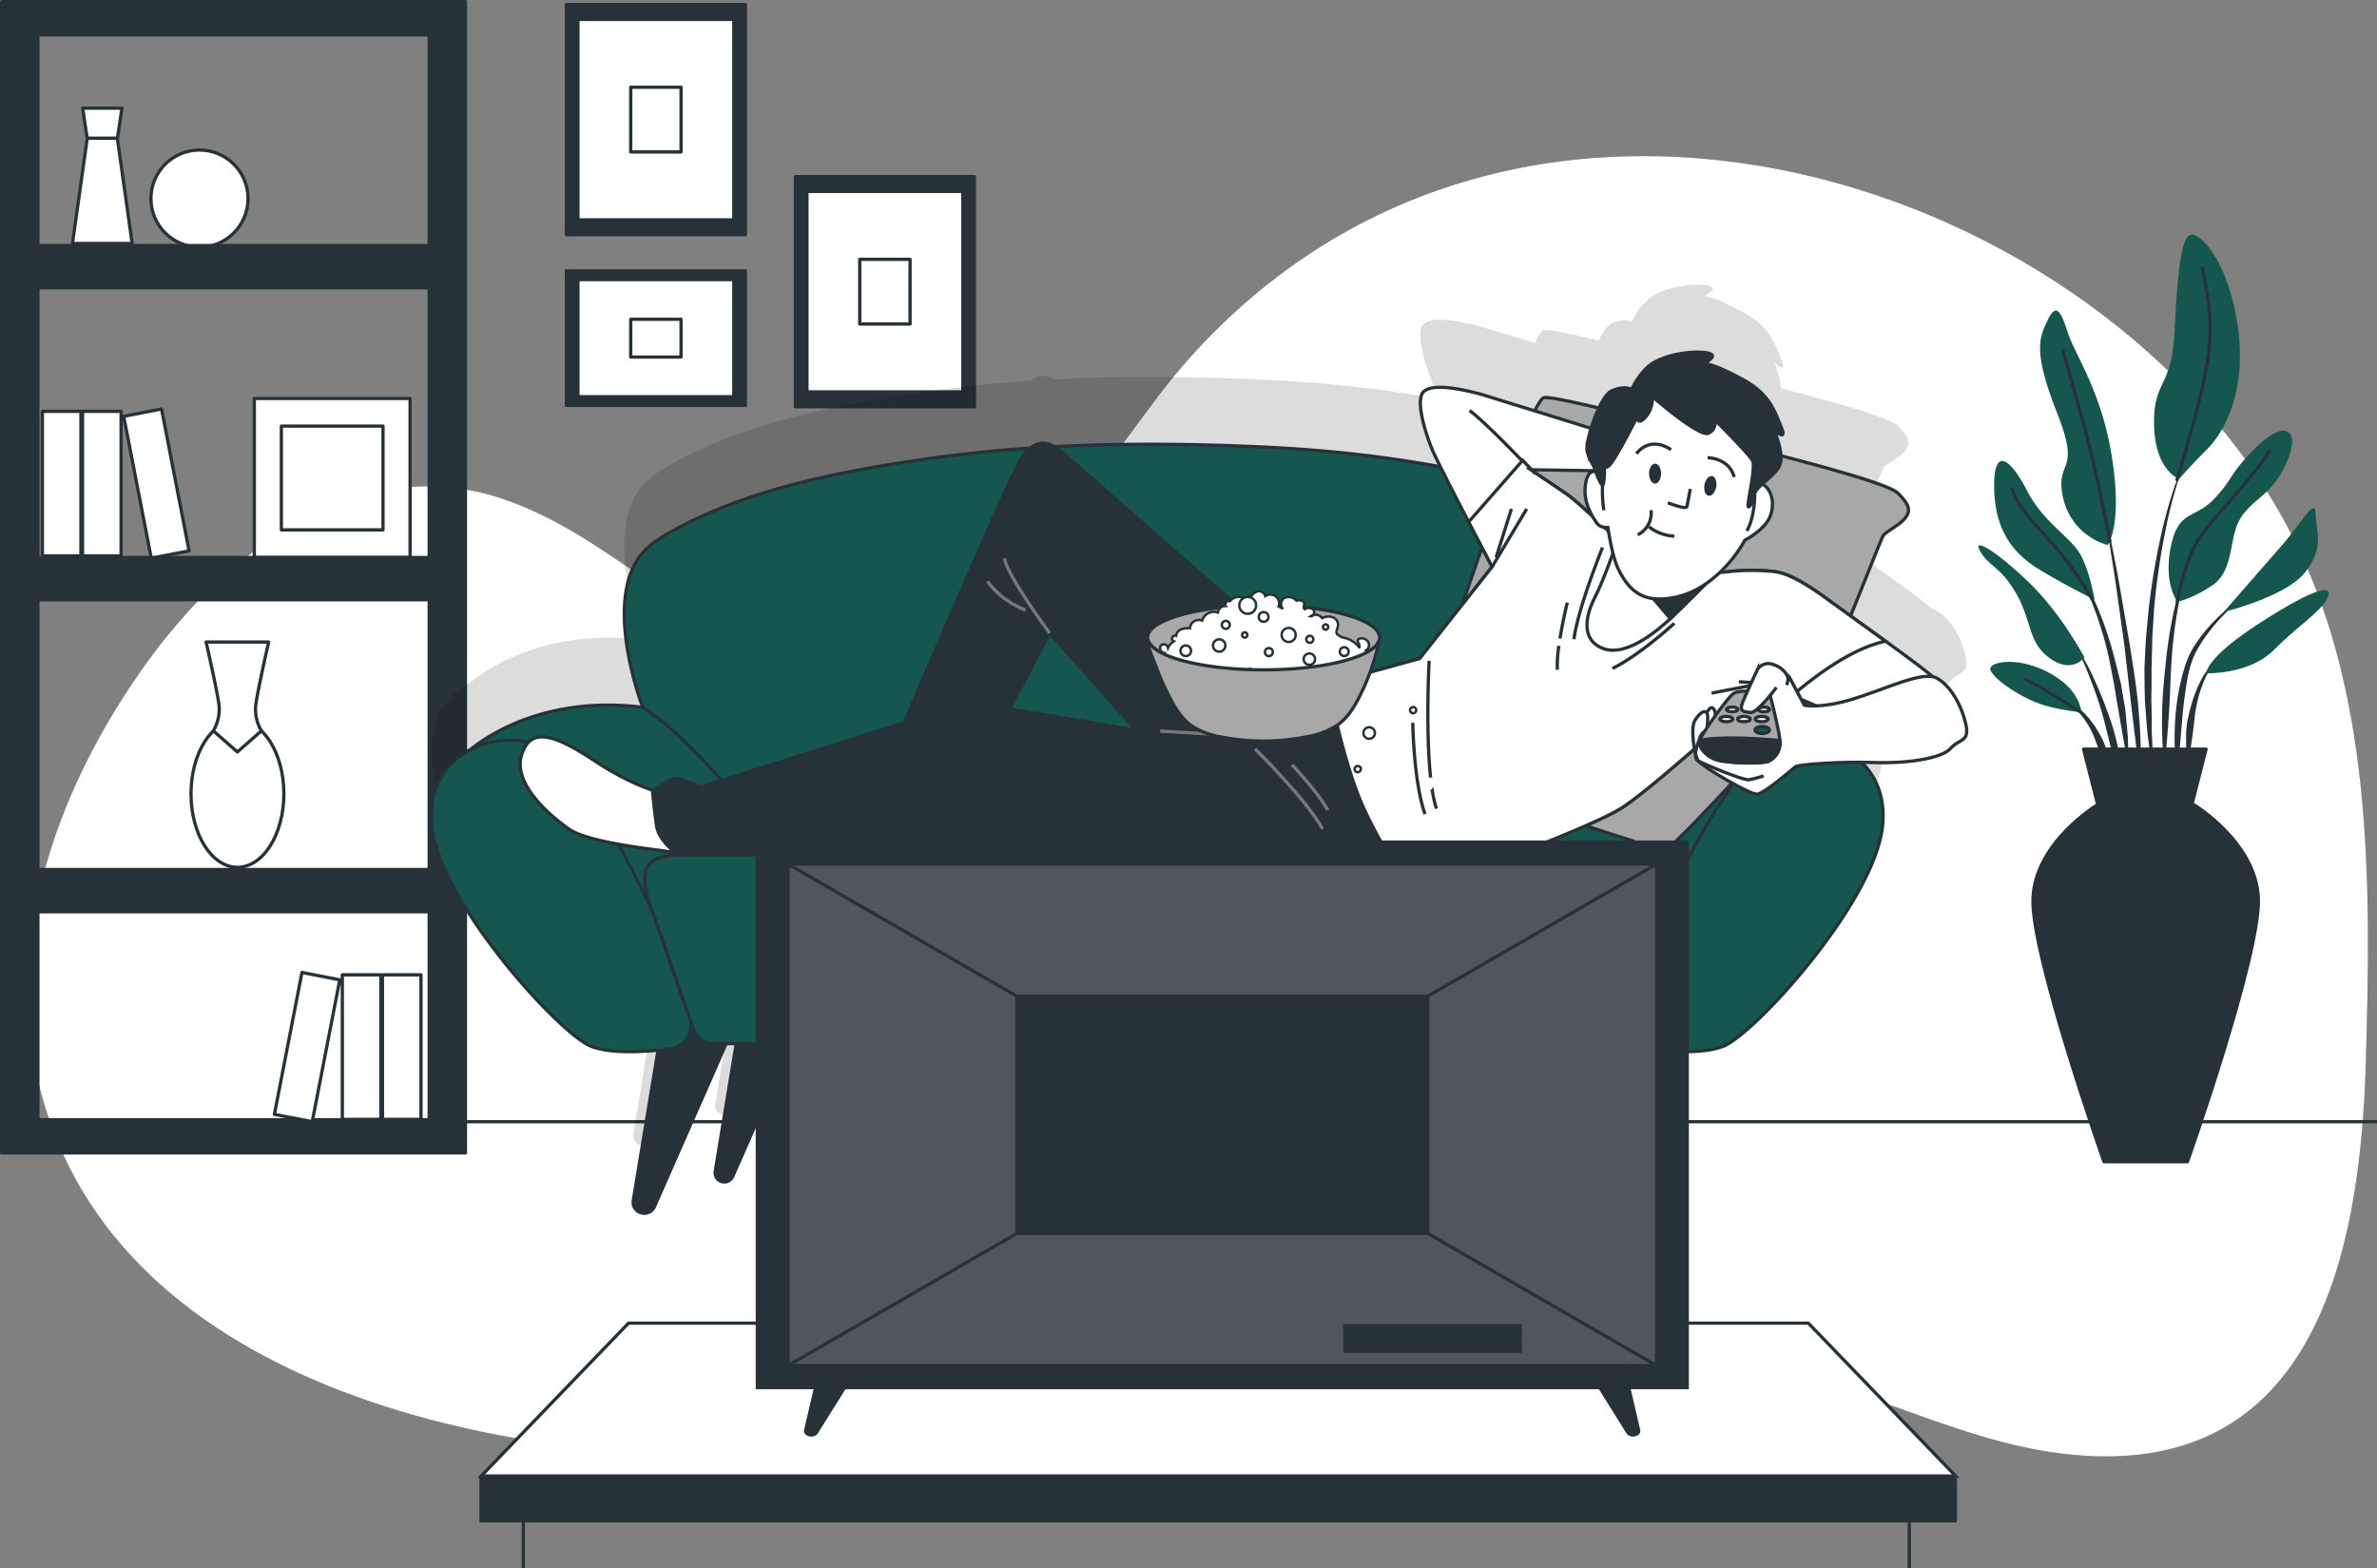
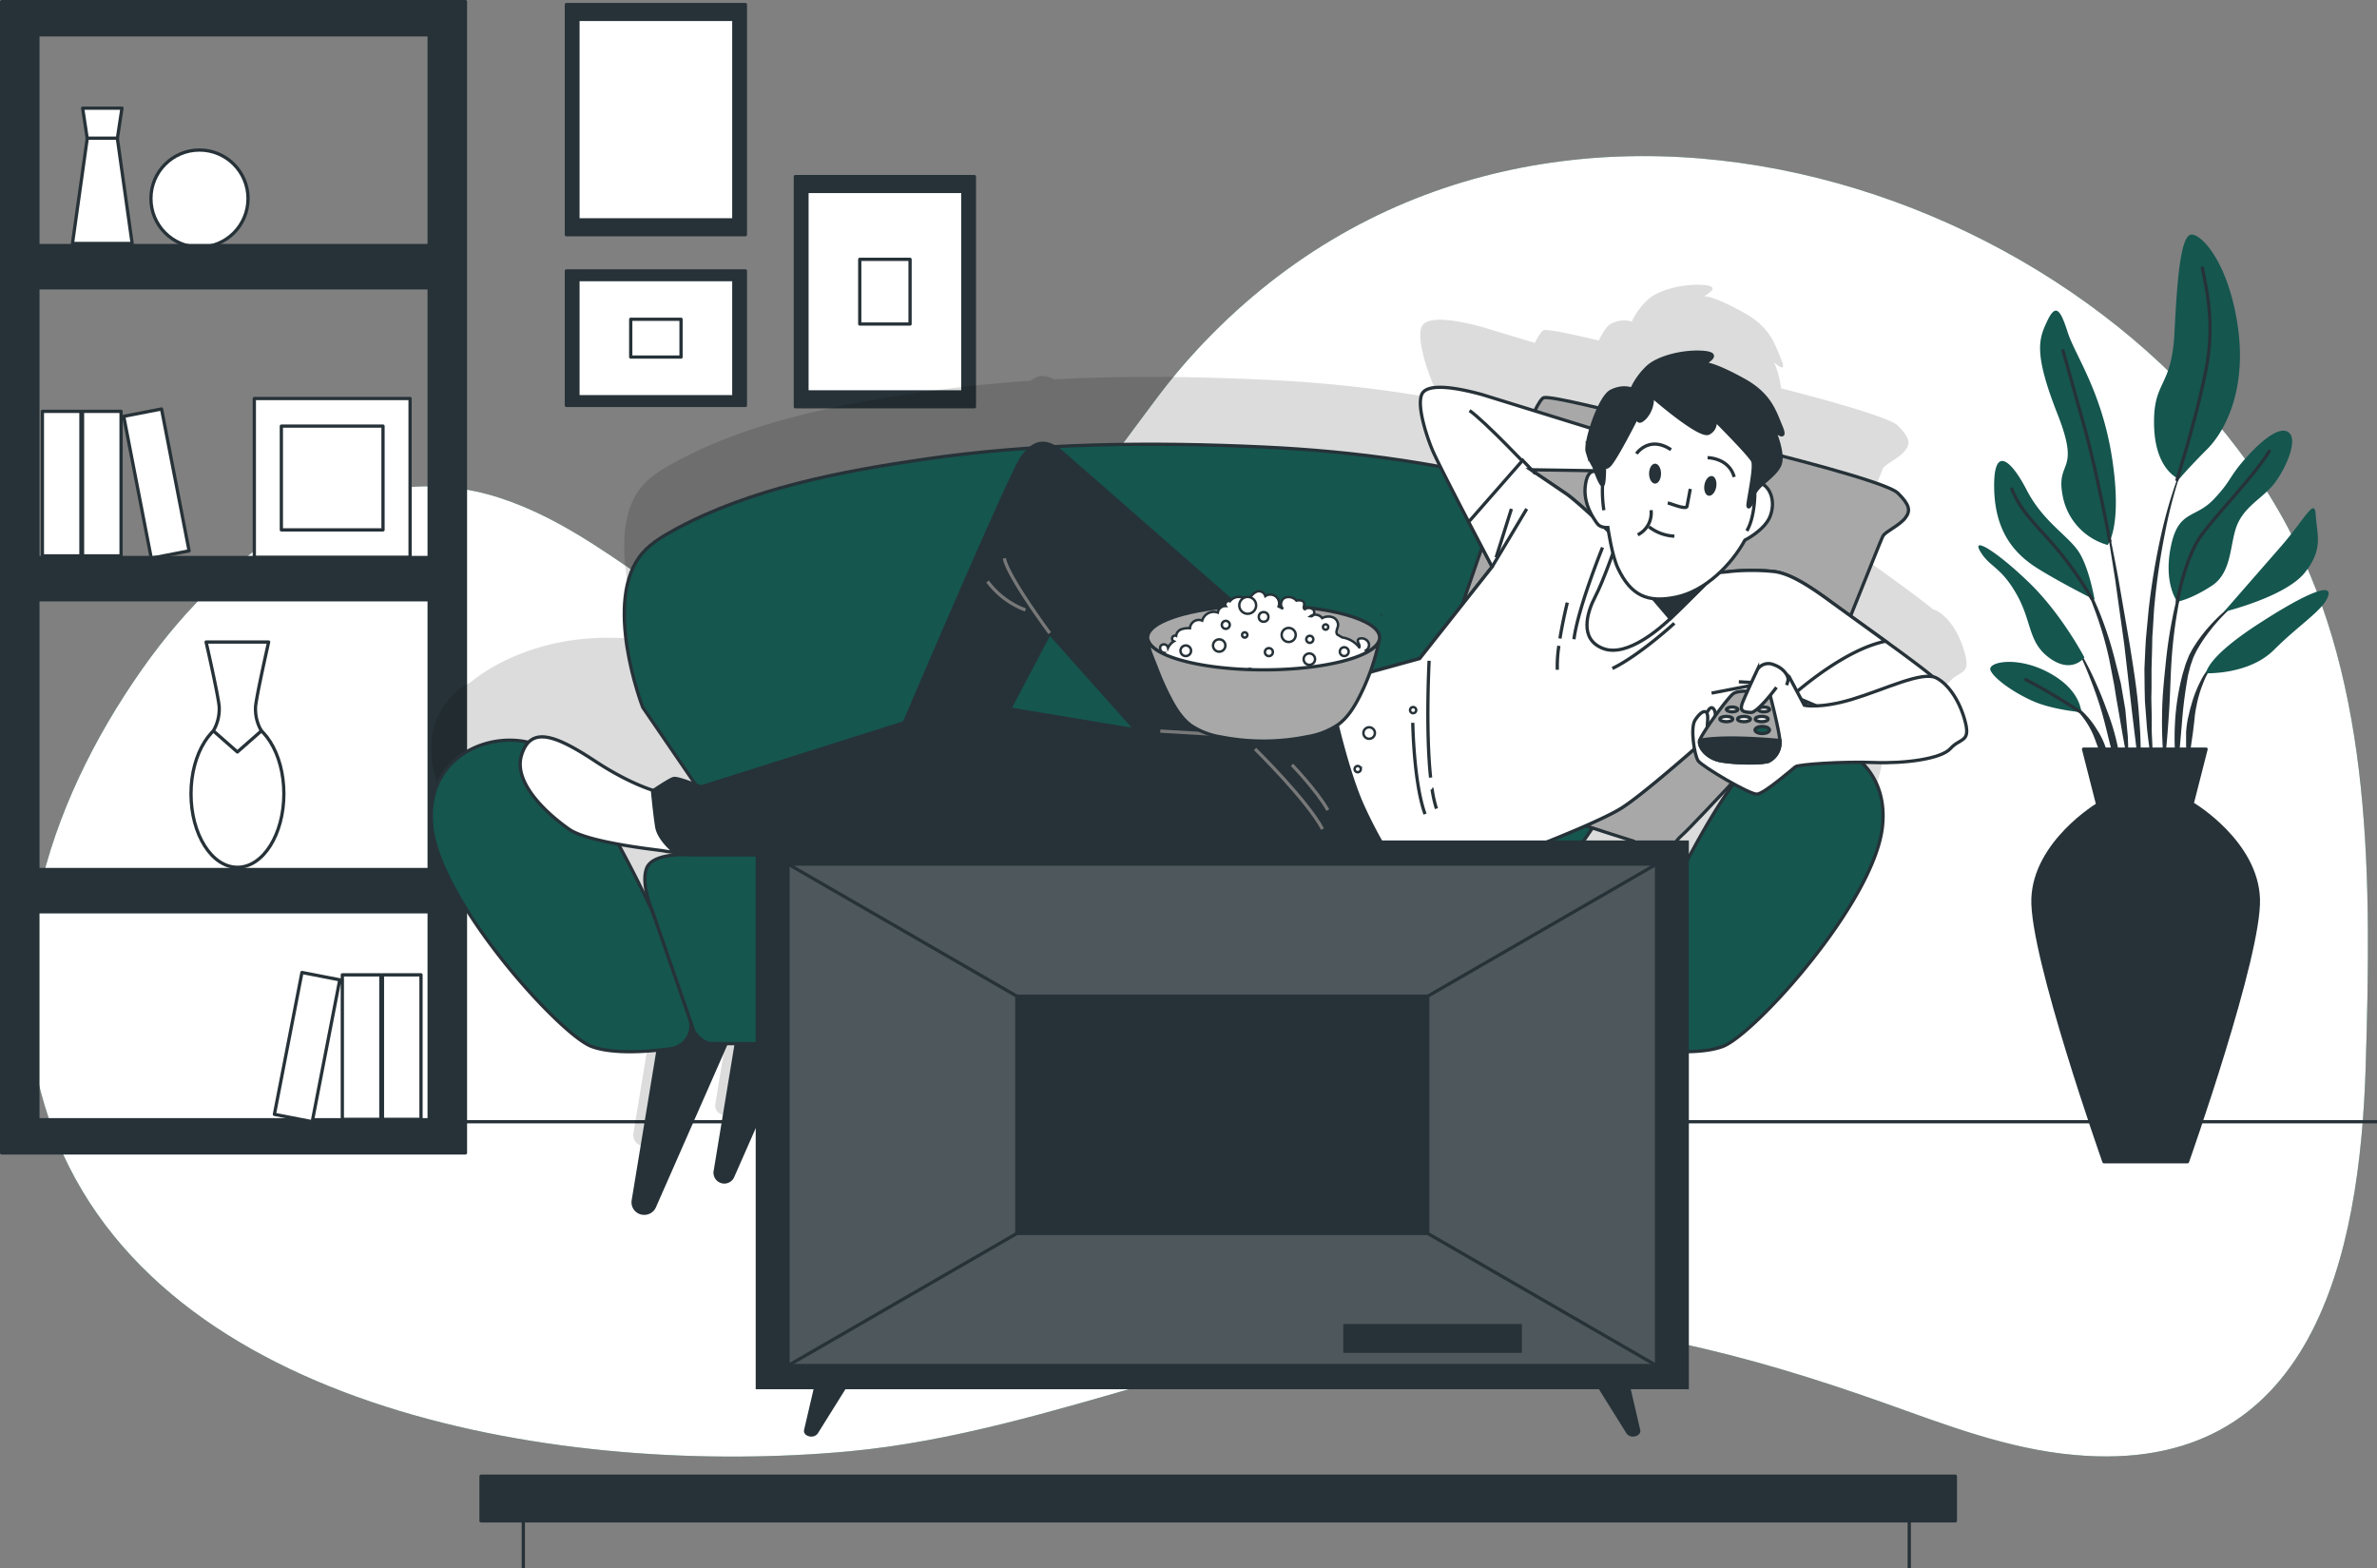
<svg xmlns="http://www.w3.org/2000/svg" viewBox="0 0 729.01 480.89">
  <rect x="0" y="0" width="729.01" height="480.89" fill="#808080" stroke="none" />
  <style>.P{stroke:#263238}.Q{stroke-miterlimit:10}.R{fill:#fff}.S{fill:#263238}.T{fill:none}.U{stroke-linejoin:round}.V{fill:#15564f}.W{fill:#a8a8a8}.X{stroke:#787878}</style>
  <use href="#B" class="V" />
  <use href="#B" opacity=".7" class="R" />
  <path d="M729.01 344H.34" class="P Q T" />
  <path d="M670.43 140.39h0a.11.11 0 0 0 0-.14.11.11 0 0 0-.14.06 139.54 139.54 0 0 0-7.33 23 214.78 214.78 0 0 0-4 23.81l-.57 6-.27 3-.17 3-.27 6 .06 6 .07 3c0 1 .11 2 .18 3l.46 6c.39 4 1 8 1.61 12a.11.11 0 0 0 .1.09.11.11 0 0 0 .11-.11h0c0-2-.1-4-.14-6s-.23-4-.21-6 0-4-.06-6l-.06-3 .06-3v-6l.17-6 .06-3c0-1 .11-2 .17-3l.36-6a213.81 213.81 0 0 1 3.39-23.75 140.25 140.25 0 0 1 6.42-22.96zm.86 31.33a.11.11 0 0 0-.07-.13.1.1 0 0 0-.13.07 142.47 142.47 0 0 0-4.27 15.22 144.28 144.28 0 0 0-2.52 15.64c-.53 5.24-1.12 10.49-1.19 15.77a132.54 132.54 0 0 0 .56 15.81.13.13 0 0 0 .1.1.1.1 0 0 0 .11-.1c.61-5.25 1-10.49 1.35-15.72s.42-10.48.76-15.72a140.89 140.89 0 0 1 1.87-15.6 142.4 142.4 0 0 1 3.43-15.34zm17.33 11.03a.1.1 0 0 0-.14 0 53.44 53.44 0 0 0-11.62 10.13 45.77 45.77 0 0 0-4.54 6.32l-.94 1.76-.73 1.83a17.69 17.69 0 0 0-.63 1.86l-.57 1.87a74.14 74.14 0 0 0-2.4 15.32 88.5 88.5 0 0 0 .57 15.44.11.11 0 0 0 .1.09.1.1 0 0 0 .11-.1l1.33-15.28a137.13 137.13 0 0 1 1.93-15.06l.47-1.83a16.19 16.19 0 0 1 .54-1.8l.62-1.76.8-1.67a44.16 44.16 0 0 1 4.16-6.32 52.58 52.58 0 0 1 10.94-10.66h0a.1.1 0 0 0 0-.14zm-8.37 19.63a17 17 0 0 0-5.28 6.35 37.35 37.35 0 0 0-3 7.78c-.21.66-.37 1.34-.52 2l-.47 2a33.62 33.62 0 0 0-.52 4.12v4.15a35.89 35.89 0 0 0 .54 4.13.12.12 0 0 0 .09.09.1.1 0 0 0 .12-.09 36.51 36.51 0 0 0 .74-4.06l.58-4 .48-4c.11-1.34.28-2.68.57-4a36.31 36.31 0 0 1 2.27-7.71 17.07 17.07 0 0 1 4.43-6.62h0a.11.11 0 0 0 0-.14.11.11 0 0 0-.03 0zm-24.36 15.3c-.57-6.78-1.69-13.5-2.75-20.21l-3.46-20.08c-1.23-6.68-2.6-13.33-4-20a.1.1 0 1 0-.2.04l3.2 20.1 2.82 20.15 2.32 20.19 2.44 20.19a.12.12 0 0 0 .1.1.12.12 0 0 0 .12-.1c.07-1.7.07-3.41.12-5.11s-.07-3.4-.1-5.11c-.07-3.38-.36-6.78-.61-10.16zm-4.07-.1l-1.37-8-1-4-1-3.94a113.25 113.25 0 0 0-5.19-15.43l-.81-1.86-.91-1.83c-.57-1.23-1.27-2.4-1.92-3.58a30.39 30.39 0 0 0-4.9-6.5.12.12 0 0 0-.15 0 .11.11 0 0 0 0 .15h0a29.61 29.61 0 0 1 4.48 6.63l1.72 3.64.79 1.85.71 1.88a110 110 0 0 1 4.59 15.47l1.53 7.9.64 4 .7 4 1.37 7.95 1.46 8a.11.11 0 0 0 .1.09.1.1 0 0 0 .11-.1q0-4.06-.19-8.13l-.76-8.19zm-5.61.35c-1.26-3.56-2.71-7-4.3-10.46a92 92 0 0 0-5.4-9.9.11.11 0 0 0-.14 0 .11.11 0 0 0 0 .15 91.65 91.65 0 0 1 4.61 10.21c1.38 3.47 2.62 7 3.66 10.57s1.82 7.21 2.77 10.8 1.81 7.21 2.91 10.84a.11.11 0 0 0 .1.08.11.11 0 0 0 .11-.11 54 54 0 0 0-1.06-11.28 69.77 69.77 0 0 0-3.26-10.9zm-.23 11.85a24.51 24.51 0 0 0-3-6.26 26 26 0 0 0-4.35-5.4 19.18 19.18 0 0 0-2.76-2.08 11.27 11.27 0 0 0-3.14-1.42.11.11 0 0 0-.12.06.11.11 0 0 0 .06.14h0a15.81 15.81 0 0 1 5.2 4 25 25 0 0 1 3.62 5.49c1 2 1.56 4.1 2.46 6.11l1.24 3.09a26 26 0 0 0 1.37 3.14h0a.11.11 0 0 0 .09.06.1.1 0 0 0 .11-.1 25.05 25.05 0 0 0-.13-3.47c-.14-1.08-.38-2.23-.65-3.36z" class="S" />
  <path d="M646.4 167.13a19.29 19.29 0 0 1-13.68-14.53c-2.57-12 5.7-6.84-1.71-25.65s-5.7-23.08-3.14-28.5 4-3.7 6.27 3.42 10.55 18.24 13.68 39-1.42 26.26-1.42 26.26zm21.94-20.23s-7.41-2.57-7.7-16.53 5.42-11.12 6.27-28.5 2-29.64 5.13-29.92 11.4 8.55 14.25 27.93-3.7 32.2-9.4 37.9-8.55 9.12-8.55 9.12zm-25.93 37.04s-1.71-10.25-5.13-15.1-10.83-9.12-15.68-18.52-10.26-14-10-.57 6.27 20.23 13.68 24.79 17.13 9.4 17.13 9.4zm-3.14 17.67s-6.84-13.11-16.81-22.8-18-14.53-15.11-9.68 6.27 4.56 11.12 13.1 3.42 14.82 10.26 19.67 10.54-.29 10.54-.29zm-.85 16.82c-.29-.86-.57-7.13-10.26-12.26s-18.81-3.13-17.67-.57 7.13 6.84 13.13 9.46 14.8 3.37 14.8 3.37zm29.35-33.92s-4.28-5.41-2-16.81 7.41-8.55 13.11-14.53 4.56-6.84 10.26-13.11 10.83-9.69 13.11-7.13-1.14 10.55-4.56 15.11-8.83 6.84-11.4 12.54-1.42 14.82-8 19.09-10.52 4.84-10.52 4.84zm14.25 3.14l17.67-20.23c7.41-8.55 10.26-15.11 10.54-9.41s2.56 10.26-3.42 17.67-24.79 11.97-24.79 11.97zm-5.4 18.81s-.28-4.56 16-15.11 23-12.54 21.31-8.29-8.83 8.55-16.52 16.24-20.79 7.16-20.79 7.16z" class="V" />
  <path d="M647.07 165.92s-3.81-20.45-7.8-35l-6.55-23.37m34.96 39.56s6.93-22.16 9.21-35.55-.29-23.37-1.43-29.35m-33.95 101.31a107.45 107.45 0 0 0-10.5-15c-6.27-7.41-11.12-11.4-14-18.53m50.76 34.52s2.28-13.67 7.69-20.8 16.25-18.24 20.52-25.36m-58.23 79.77s-9.59-6.25-16.43-9.67" stroke-linecap="round" class="P T U" />
  <g class="S P U">
    <path d="M692.62 275.56c-.64-17.3-19.85-28.82-19.85-28.82h-29.42s-19.21 11.52-19.85 28.82 21.77 80.7 21.77 80.7h25.61s22.41-63.41 21.74-80.7z" />
    <path d="M676.59 229.73h-37.58l4.34 17.01h28.9l4.34-17.01zM173.71 1.39h54.9v70.59h-54.9z" />
  </g>
  <path d="M177.25 5.95h47.81v61.47h-47.81z" class="P Q R" />
  <g class="U P">
-     <path d="M193.44 26.76h15.43V46.6h-15.43z" class="T" />
    <path d="M243.94 54.15h54.9v70.59h-54.9z" class="S" />
  </g>
  <path d="M247.49 58.71h47.81v61.47h-47.81z" class="P Q R" />
  <g class="U P">
    <path d="M263.68 79.53h15.43v19.84h-15.43z" class="T" />
    <path d="M173.71 83.09h54.9v41.24h-54.9z" class="S" />
  </g>
  <path d="M177.25 85.75h47.81v35.91h-47.81z" class="P Q R" />
  <g class="U P">
    <path d="M193.44 97.91h15.43v11.59h-15.43z" class="T" />
    <path d="M.5.5v353.06h142.25V.5zm131.12 342.89h-120V10.67h120z" class="S" />
    <g class="R">
      <path d="M35.95 42.12H26.8l-4.57 32.54h18.3l-4.58-32.54z" />
      <path d="M37.41 33.17H25.35l1.39 9.21h9.27l1.4-9.21z" />
      <circle cx="61.18" cy="60.9" r="14.89" />
      <path d="M78 122.21h47.77v48.75H78z" />
      <path d="M86.29 130.67h31.18v31.83H86.29zM13 126.15h11.82v44.32H13zm12.31 0h11.82v44.32H25.31zm12.634 1.526l11.603-2.253 8.449 43.507-11.603 2.253zM129.12 343.27H117.3v-44.32h11.82zm-12.31 0h-11.82v-44.32h11.82zm-21.05.718l-11.603-2.253 8.449-43.507 11.603 2.253z" />
      <ellipse cx="72.82" cy="243.43" rx="14.24" ry="22.54" />
      <path d="M78.39 216.54c.45-4 4-19.65 4-19.65H63.21s3.57 15.63 4 19.65a13.26 13.26 0 0 1-1.78 7.59l7.37 6.48 7.37-6.48a13.23 13.23 0 0 1-1.78-7.59z" />
    </g>
    <g class="S">
      <use href="#C" />
      <use href="#C" y="95.67" />
      <use href="#C" y="191.35" />
    </g>
  </g>
  <path d="M602.81 201.2c-1.3-5.78-4.66-11.75-9-14a4 4 0 0 0-1-.35c-4.87-4.09-16.89-12.61-25.22-18.59l-.06-.05 10-24.63c.91-1.35 5-3.16 6.76-5.41s1.35-4.05-2.25-7.65c-2.72-2.72-25-8.67-35.79-11.43a28.33 28.33 0 0 0-2.17-8c0 0 4.28 4.08 2.24-.81s-3.46-10-11.62-14.48-11-4.9-11.83-4.9 5.71-2.85 0-3.46-14.27 1.22-17.74 4.69a21.72 21.72 0 0 0-4.69 6.52c0 0-2.65-1.22-6.32.62-1.25.62-2.59 2.65-3.78 5.16-8.63-2.07-15.34-3.46-16.84-3.19-.6.11-1.56 1.53-2.77 3.91l-16.18-4.87c-9-2.44-17.13-3.46-18.55 0s1.22 12 3.26 16.93c.39.93 1.29 2.81 2.5 5.23a402.7 402.7 0 0 0-54.25-6c-21.27-1-42.8-1.23-64.2-.11-2.73-1.49-5-1.38-7.24.43-10.93.74-21.82 1.85-32.62 3.42-25.54 3.72-53 8.94-76 21.32-3.68 2-7.56 4.2-10.35 7.37-12.74 14.44 0 47.39 0 47.39-31.46-4-50.09 10.68-52.79 13-7.52 3.91-13 11.74-11.87 23.41 2.33 23.31 39.29 63.93 48.94 67.59 5.48 2.08 14.07 1.8 20.47 1.17l-7.58 46.09a3.36 3.36 0 0 0 6.4 1.9l22-50h3.15l-6.44 39.14a2.81 2.81 0 0 0 5.35 1.59l17.89-40.75 111.88-.08 112.64.08 18.22 41.41a2.85 2.85 0 0 0 5.43-1.61l-6.55-39.84h3.26l22 50a3.36 3.36 0 0 0 6.39-1.9l-7.57-46.06c6.36.61 14.72.84 20.09-1.2 9.66-3.66 46.61-44.28 48.94-67.59.87-8.63-1.93-15.15-6.48-19.55 1.3 0 2.56 0 3.77.08 9.51.37 20.7-1.12 23.5-4.29s5.98-1.87 4.67-7.65zm-104.75 90.86a7.41 7.41 0 0 0-.17 1.12h-.93l7.34-21.2.24.22c-2.4 6.84-5.32 15.39-6.42 19.61zm56.23-97.54l2.85 1.23a16.21 16.21 0 0 1-3.76-.18h0zm-342.47 98.12l.2.57h-.12c-.02-.15-.04-.38-.08-.57z" opacity=".14" />
  <g class="P Q">
    <path d="M203.22 313.59l-9 54.56a3.36 3.36 0 0 0 3.4 3.91h0a3.37 3.37 0 0 0 3.08-2l24.5-55.69zm23.65 0l-7.51 45.61a2.82 2.82 0 0 0 2.78 3.27h0a2.81 2.81 0 0 0 2.57-1.68l20.49-46.56zm280.06 0l9 54.56a3.35 3.35 0 0 1-3.31 3.91h0a3.35 3.35 0 0 1-3.08-2L485 314.36zm-23.76 0l7.62 46.3a2.85 2.85 0 0 1-2.82 3.32h0a2.86 2.86 0 0 1-2.61-1.71l-20.74-47.26z" class="S" />
    <g class="V">
      <path d="M513.67 169.52c-9.61-10.88-28.42-15.52-41.69-19.33-27.41-7.87-56-11.78-84.45-13.1-34.56-1.61-69.78-1.26-104.06 3.74-25.54 3.72-53 8.94-76 21.32-3.68 2-7.56 4.2-10.35 7.37-12.74 14.44 0 47.39 0 47.39l35.25 51.53h246.1l35.25-51.53s12.68-32.95-.05-47.39z" />
-       <path d="M143.93 230.2s19-17.6 53.15-13.29c0 0 19 11.34 41.3 45.1l-41.3 38.58zm421.93 0s-19-17.6-53.15-13.29c0 0-19 11.34-41.3 45.1l41.3 38.58z" />
      <path d="M201.67 282.93s-20-44.94-33.62-52.93-38 0-35.63 23.3 39.29 63.93 48.94 67.59c6.69 2.54 18 1.56 24.35.72a7.16 7.16 0 0 0 6-8.82l-.06-.22c-2.03-7.66-9.98-29.64-9.98-29.64zm306.44 0s20-44.94 33.63-52.93 38 0 35.62 23.3-39.28 63.93-48.94 67.59c-6.69 2.54-18 1.56-24.34.72a7.16 7.16 0 0 1-6-8.82l.06-.22c1.98-7.66 9.97-29.64 9.97-29.64z" />
      <path d="M510.74 266.4c-1.84-5.22-13.55-4.23-13.55-4.23H211.81s-11.71-1-13.56 4.23c-1.71 4.85 1.69 12.6 1.69 12.6l12.94 37.4s2.13 3.33 5 3.59c2.14.19 101.28.07 136.59 0h136.58c2.91-.26 5-3.59 5-3.59l12.94-37.4s3.46-7.75 1.75-12.6z" />
    </g>
    <path d="M540.43 138.32s38 9.29 41.63 12.89 4 5.41 2.25 7.66-5.85 4.05-6.76 5.41-17.25 44.35-20.71 48.18-36.93 40.09-41 43.69-2.25 5.85-8.55 5.4-6.31-3.6-6.31-3.6-44.58-14-54-18.91-18.92-9.91-19.37-13.52 12.16-14 12.16-14 28.85-88.68 33.75-89.58 66.91 16.38 66.91 16.38z" class="W" />
    <path d="M202.74 243.06s-7.89-1.52-20.32-9.71-19.72-10.61-22.45-1.81 8.5 18.5 14.56 22.74 27.6 6.37 29.12 6.67a30.11 30.11 0 0 0 3.27.44z" class="R" />
    <path d="M410.78 210.63l-15.83-11.31-70.11-61.38c-4.52-3.23-7.75-2.59-11.31 2.26s-36.18 81.41-36.18 81.41L215 241.32s-7.11-2.91-8.4-2.58-6.47 3.87-6.47 3.87.65 7.11 1.3 11 5.49 7.75 5.49 7.75l99.83 1.29 108.87 8.72a94.3 94.3 0 0 0 14.89-2.13zm-101.16 6.78l12.27-23.26 26.5 29.73z" class="S" />
  </g>
  <g class="T Q">
    <path d="M355.85 224.2l21.65 1.29 7.11-24.23" class="X" />
    <path d="M379.76 198.03l-3.23 23.91" class="P" />
    <path d="M321.93 194.15s-12.92-17.44-13.89-22.94m-5.17 7.11a25.83 25.83 0 0 0 11.63 8.74" class="X" />
    <path d="M309.62 217.41s-11.63-3.23-15.51-2.58-16.8 6.78-16.8 6.78" class="P" />
    <path d="M384.93 229.69s15.83 15.51 20.68 24.55m-9.37-19.7s7.75 8.07 11 13.89" class="X" />
  </g>
  <g class="P Q">
    <path d="M495.36 164.83s-11.42-11-15.09-13.46l-10.81-7.31 26.72.41 1.83-10-43.44-13.46c-8.98-2.46-17.13-3.46-18.55 0s1.22 12 3.26 16.93 18.34 35.86 18.34 35.86l-22.23 28.14-28.14 7.75s4.9 24.88 10.81 37.73a141 141 0 0 0 12.44 21.82c0 0 4.69 1.63 6.53 1.43s6.73-1.43 8.77-1.84 41.6-14.88 51.39-21 41.6-35.28 41.6-35.28l2-3.06 24.26 10.4s31.82-7.55 29.78-10.4-25.21-18.97-33.21-24.88-13.46-9-17.95-9.38a66.82 66.82 0 0 0-12.85 0c-3.05.41-10.8.81-10.8.81z" class="R" />
    <path d="M469.46 144.06s-14.07-14.89-18.76-18.15" class="T" />
    <path d="M561.62 184.61c-8-5.91-13.46-9-17.95-9.38a66.82 66.82 0 0 0-12.85 0c-3.05.41-10.8.81-10.8.81l-24.68-11.21s-11.42-11-15.09-13.46l-9.23-6.26-.36-.06-.48-.52-.74-.5h.26l-2.71-2.86-16.56 18.89 7.2 13.77-22.23 28.14-28.14 7.75s4.9 24.88 10.81 37.73a141 141 0 0 0 12.44 21.82c0 0 4.69 1.63 6.53 1.43s6.73-1.43 8.77-1.84 41.6-14.88 51.39-21 41.6-35.28 41.6-35.28l2-3.06 8.87 3.8c5.08-4.41 17.54-14.41 28.59-16.67l-16.64-12.04z" class="R" />
    <g class="T">
      <path d="M457.63 173.8l10.6-17.74" />
      <path d="M458.85 170.95l4.69-14.89" />
    </g>
    <path d="M533.29 209.08l7.54.41-15.9 3.06" class="R" />
    <path d="M513.51 191.14s-10.6 9.78-19 13.86m-3.02-37.11s-7.55 18.56-8.77 28.14m-4.63 2.03a40.5 40.5 0 0 0-.47 7.34m3.06-20.59s-1.34 5.34-2.25 11m-39.21 46.25a37.55 37.55 0 0 0 1.33 5.92m-2.25-45.34s-1.11 21.15.46 35.82m-5.47-16.8s.25 18.27 3.76 28" class="T" />
    <path d="M495.16 168.3s-3.47 10-5.92 14.68-5.1 13.05 2.45 15.9 17.95-6.72 20.6-9.17 10.8-10.65 10.8-10.65z" class="R" />
    <path d="M505.3 181.53l6.98 8.18 10.81-10.61-17.79 2.43z" class="S" />
    <path d="M489.24 144.64s-2.44-1-3.06 4.49 2.65 10 3.67 11.42 3.27 1.22 3.27 1.22 1.24 8.6 3.08 12.47c3.94 8.32 9 10.75 17.95 8.85s16.94-10 21-17.45c0 0 6.11-3.05 7.75-7.34s.2-8.36-2.25-9.79l-2.46-1.45s3-5.1 2.24-8.77-16.11-15.7-21-17.95-10.8-3.46-14.68-1.22-13.46 15.09-13.66 17.13-1.85 8.39-1.85 8.39z" class="R" />
    <path d="M500.46 119.35s-2.65-1.22-6.32.61-8.16 15.91-7.34 18.56a19 19 0 0 0 2 4.49s1.84 5.5 2.66 5.71.61-8.36.61-8.36-.61 4.28 1.42 2.44 8.77-15.29 8.77-15.29-.4 3.26 2.25.61a8.74 8.74 0 0 0 2.24-6.52c0 0 14.68 12.84 17.33 11.21a3.56 3.56 0 0 0 1.84-4.08c0 0 10.81 10.81 11.62 12.65s-1.22 11-1.42 13.25 1.63-.61 2-3.06 6.32-5.5 7.75-9-1.84-10.81-1.84-10.81 4.28 4.08 2.24-.81-3.46-10-11.62-14.48-11-4.9-11.83-4.9 5.71-2.85 0-3.46-14.27 1.22-17.74 4.69a21.72 21.72 0 0 0-4.62 6.55z" class="S" />
    <path d="M518.4 149.94l-1 5.3c-.19 1.22-4.89-.81-5.91-1m-5.12 2.23a7.48 7.48 0 0 1-4.08 7.54m3.47-2.44a13.64 13.64 0 0 0 7.75 2.85" class="T" />
  </g>
  <path d="M509.43 145.25c0 1.69-.82 3.06-1.83 3.06s-1.84-1.37-1.84-3.06.82-3.06 1.84-3.06 1.83 1.37 1.83 3.06zm16.93 4.08c-.3 1.66-1.35 2.87-2.35 2.69s-1.56-1.68-1.27-3.34 1.35-2.86 2.35-2.69 1.53 1.68 1.27 3.34z" class="S" />
  <path d="M501.89 139.13s3.87-5.71 10.6-1.22m11.22 2.45s6.52 0 8.15 5.91m6.33 5.3s0 7.14-2.45 11.22m-44.25-14.07a40.19 40.19 0 0 0 .4 7.75" class="P Q T" />
  <g class="R P Q">
    <path d="M523.46 218.69s.95-2.31 1.9-1.49.82 2.31.41 4.62l-.82 5.85s-2.96-2.83-1.49-8.98z" />
    <path d="M548.72 207.53l4.66 8.76s4.85 1.12 14.74-1.86 21.45-8.77 25.74-6.53 7.65 8.21 9 14-1.86 4.48-4.66 7.65-14 4.66-23.5 4.29-23.14.56-24.07 1.3-9.51 8.21-11.75 8.4-17-8.58-18.1-10.26-2.44-10-.94-12.4 3.11-3.3 3.67-2.18-.05 3.6.13 4.9 8.54 5.85 9.66 5.85 10.06-5.68 10.24-6.43-1.68-10.45-1.68-10.45 1.63-9.89 6.86-5.04z" />
  </g>
-   <path d="M540.89 237.94a34.88 34.88 0 0 1-4.5 1.19c-1.67.24-13.77-4.75-15.66-5.86s.46-6.48.46-6.48.72-4 4-1.9l1.42 4 5.23.72" class="P Q T" />
  <path d="M536.99 212s-3.69-.32-5.29.64-9.93 12.5-10.41 14.42 2.08 5.44 6.41 6.24 13.29 1 15 0a6.28 6.28 0 0 0 3.2-5.76c0-2.89-3.2-15.06-3.2-15.06z" class="P Q W" />
  <ellipse cx="540.47" cy="223.87" rx="2.22" ry="1.08" class="P V" />
  <path d="M531.42 220.51c0 .45-.87.82-1.95.82s-2-.37-2-.82.88-.81 2-.81 1.95.36 1.95.81zm5.43 0c0 .45-.88.82-2 .82s-1.95-.37-1.95-.82.87-.81 1.95-.81 2 .36 2 .81zm5.42 0c0 .45-.87.82-1.95.82s-2-.37-2-.82.87-.81 2-.81 1.95.36 1.95.81z" class="Q R P" />
  <path d="M527.7 233.3c4.32.8 13.29 1 15 0a6.28 6.28 0 0 0 3.2-5.76 3.86 3.86 0 0 0 0-.46c-19.15-1.7-24.64 0-24.64 0-.45 1.9 2.11 5.42 6.44 6.22z" class="P Q S" />
  <g class="R P">
    <ellipse cx="531.24" cy="217.56" rx="1.75" ry=".73" />
    <ellipse cx="536.1" cy="217.56" rx="1.75" ry=".73" />
    <ellipse cx="540.97" cy="217.56" rx="1.75" ry=".73" />
    <path d="M544.83 210.79s-5.83 7.87-7.88 7.69-3.72-.13-2.41-3.31 4.48-9.88 4.48-9.88a4 4 0 0 1 4.85-1.49c3.35 1.11 4.85 3.73 4.47 5l-.37 1.31m-124.45-21.43a.3.3 0 0 0 0-.1h0v.1z" class="Q" />
  </g>
  <ellipse cx="387.55" cy="195.52" rx="35.58" ry="9.91" class="P W" />
  <g class="Q P">
    <path d="M419.28 202.89a2.78 2.78 0 0 0-.36-3.43 1.91 1.91 0 0 0 .73-2.53 2.39 2.39 0 0 0-2.5-1.13 1 1 0 0 0-.56.26c-.59.66.7 1.7.29 2.48a8.1 8.1 0 0 0-5.24-3.06l-1.43-.84c-.74-.66 0-1.83.17-2.82a2.53 2.53 0 0 0-1.69-2.54 4.09 4.09 0 0 0-3.19.28 2.59 2.59 0 0 0-3.58-.57c.94.15 1.51-1.29.88-2a2.08 2.08 0 0 0-2.61-.16c-.63-.21-.12-1.17-.22-1.83-.14-.94-1.45-1-2.37-.81a3.13 3.13 0 0 0-3.64-.83c-1.17.64-1.51 2.56-.42 3.34l-1.41-.71a2.7 2.7 0 0 0-4.07-3.17 2 2 0 0 0-2.58-1.4 4 4 0 0 0-2.23 2.38 10 10 0 0 0-3.17-.74 3.41 3.41 0 0 0-2.86 1.32c-.79-.44-1.84.74-1.3 1.48a2.34 2.34 0 0 0-2.42 2 3.66 3.66 0 0 0-4.79 2.47 2.7 2.7 0 0 0-3.75 2.32 7 7 0 0 0-2.66.34 2.36 2.36 0 0 0-1.58 2 .91.91 0 1 0-.7 1.68 4.61 4.61 0 0 0-1.79 2 1.3 1.3 0 0 0-2.2-.68 1.45 1.45 0 0 0 1 2.21l-.92.84a1.36 1.36 0 0 0-1.35-1.06 1.07 1.07 0 0 0-.92 1.34c.23.65.89 1 1.13 1.65.3.83 0 1.86.32 2.73a2.69 2.69 0 0 0 1.55 1.75 12.79 12.79 0 0 0 1.77.26c.73.15 1.37.58 2.1.75 1.36.32 1.94-.72 3.06-.82 1.48-.14 2.6.82 4.26.2a2.87 2.87 0 0 0 4 1.32c2 1.2 4.47 1.13 6.79 1 1.11-.05 2.36-.17 3-1.05s.47-2.19.21-3.3c.51-.5 1.4-1 1.83-.42a1.6 1.6 0 0 1 .22.69 3.13 3.13 0 0 0 5.84.87c.77-.13 1.4.53 2 1s1.7.64 2-.07a7.92 7.92 0 0 0 2 2.1 2.71 2.71 0 0 0 2.78.19 1.18 1.18 0 0 0 2.1-.36 3.13 3.13 0 0 0 4-.9 2.4 2.4 0 0 0 4.35-.52c.73.84 2.39-.74 3.13.09a3.56 3.56 0 0 1 .37.87 1.2 1.2 0 0 0 1.66.49 2.28 2.28 0 0 0 .74-1l1.27-2.62a2.2 2.2 0 0 0 2.89-3.27z" stroke-width=".75" class="R" />
    <path d="M387.56 205.42c-19 0-34.53-4.15-35.53-9.37 0 2.71 1.7 6.18 2.64 8.67a82.79 82.79 0 0 0 4.06 9.14c1.67 3.25 3.65 6.48 6.6 8.64a23.08 23.08 0 0 0 9.16 3.5 67.28 67.28 0 0 0 26.45-.09 23.52 23.52 0 0 0 9.55-3.76c2.88-2.16 4.84-5.32 6.46-8.53a68.8 68.8 0 0 0 6-17c-1.99 4.94-17.07 8.8-35.39 8.8z" class="W" />
  </g>
  <g class="R P">
    <g stroke-width=".75">
      <circle cx="395.23" cy="194.72" r="2.16" />
      <path d="M382.56 194.72a.81.81 0 0 1-1.62 0 .81.81 0 0 1 1.62 0z" class="Q" />
      <circle cx="387.54" cy="189.19" r="1.48" />
      <path d="M390.38 199.98a1.22 1.22 0 1 1-1.22-1.22 1.21 1.21 0 0 1 1.22 1.22zm-14.57-2.03a1.89 1.89 0 1 1-1.88-1.88 1.88 1.88 0 0 1 1.88 1.88zm26.98-1.89a1.08 1.08 0 1 1-1.08-1.08 1.08 1.08 0 0 1 1.08 1.08zm4.58-3.77a.81.81 0 1 1-.237-.573.81.81 0 0 1 .237.573zm6.25 7.55a1.35 1.35 0 1 1-.395-.955 1.35 1.35 0 0 1 .395.955z" class="Q" />
      <circle cx="401.57" cy="202.14" r="1.75" />
      <path d="M365.29 199.57a1.62 1.62 0 1 1-1.61-1.62 1.61 1.61 0 0 1 1.61 1.62zm11.87-7.96a1.22 1.22 0 1 1-1.21-1.21 1.21 1.21 0 0 1 1.21 1.21z" class="Q" />
      <circle cx="382.66" cy="185.64" r="2.59" />
      <path d="M421.67 224.79a1.76 1.76 0 1 1-1.76-1.75 1.75 1.75 0 0 1 1.76 1.75zm-4.32 11.06a.95.95 0 1 1-.94-.94.94.94 0 0 1 .94.94zm16.99-18.07a.94.94 0 1 1-.272-.671.94.94 0 0 1 .272.671z" class="Q" />
    </g>
-     <path d="M599.84 452.71H147.53l45.23-46.94h361.85l45.23 46.94z" class="Q" />
  </g>
  <path d="M160.5 465.93v14.96m425.06-14.96v14.96" class="T P Q" />
  <g class="S P">
    <path d="M147.53 452.71h452.16v13.68H147.53z" class="U" />
    <g class="Q">
      <path d="M251.73 418.74l-4.64 19.89c-.17.74.64 1.42 1.72 1.42h0a1.86 1.86 0 0 0 1.58-.73l12.66-20.26zm246.2 0l4.63 19.89c.18.74-.64 1.42-1.71 1.42h0a1.88 1.88 0 0 1-1.59-.73l-12.64-20.26z" />
      <path d="M232.27 258.24h285.19v167.29H232.27z" />
    </g>
  </g>
  <path d="M241.68 264.98h266.38v153.8H241.68z" fill="#4d575c" class="P Q" />
  <path d="M311.86 305.5h126.02v72.76H311.86z" class="P Q S" />
  <path d="M241.68 264.98l70.18 40.52m196.2-40.52l-70.18 40.52m-126.02 72.76l-70.18 40.52m196.2-40.52l70.18 40.52" class="T P Q" />
  <path d="M412.48 406.54h53.77v7.83h-53.77z" class="P Q S" />
  <defs>
    <path id="B" d="M701.62 161.66c-56.14-105.6-232-165.54-334.81-54.05q-6.07 6.58-11.47 13.73c-26.22 34.72-65.59 94.72-113.64 80.07-32.9-10-55.47-37.8-88-48.59-42.89-14.23-83.66 14.9-109.92 52.12-30.52 43.27-45.16 94.05-27.75 141 32.35 87.44 158.27 107.12 244.45 99.12 63.12-5.88 124-37.68 187.25-39.69 45.49-1.45 89 10.26 130 24.82 19 6.75 38 14.18 58.51 16 73.52 6.65 87.55-61.74 89.31-119.27 1.72-57.11 2.22-116.01-23.93-165.26z" />
    <path id="C" d="M11.64 75.3h119.97v12.96H11.64z" />
  </defs>
</svg>